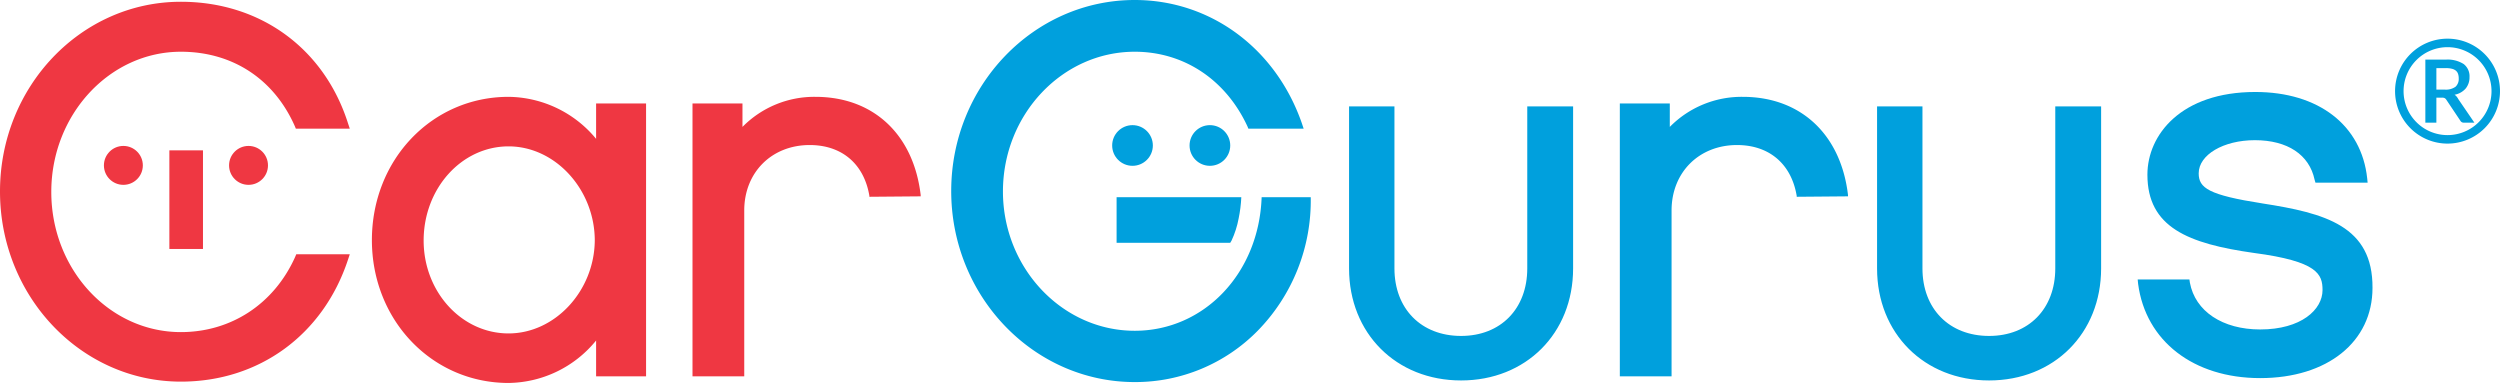
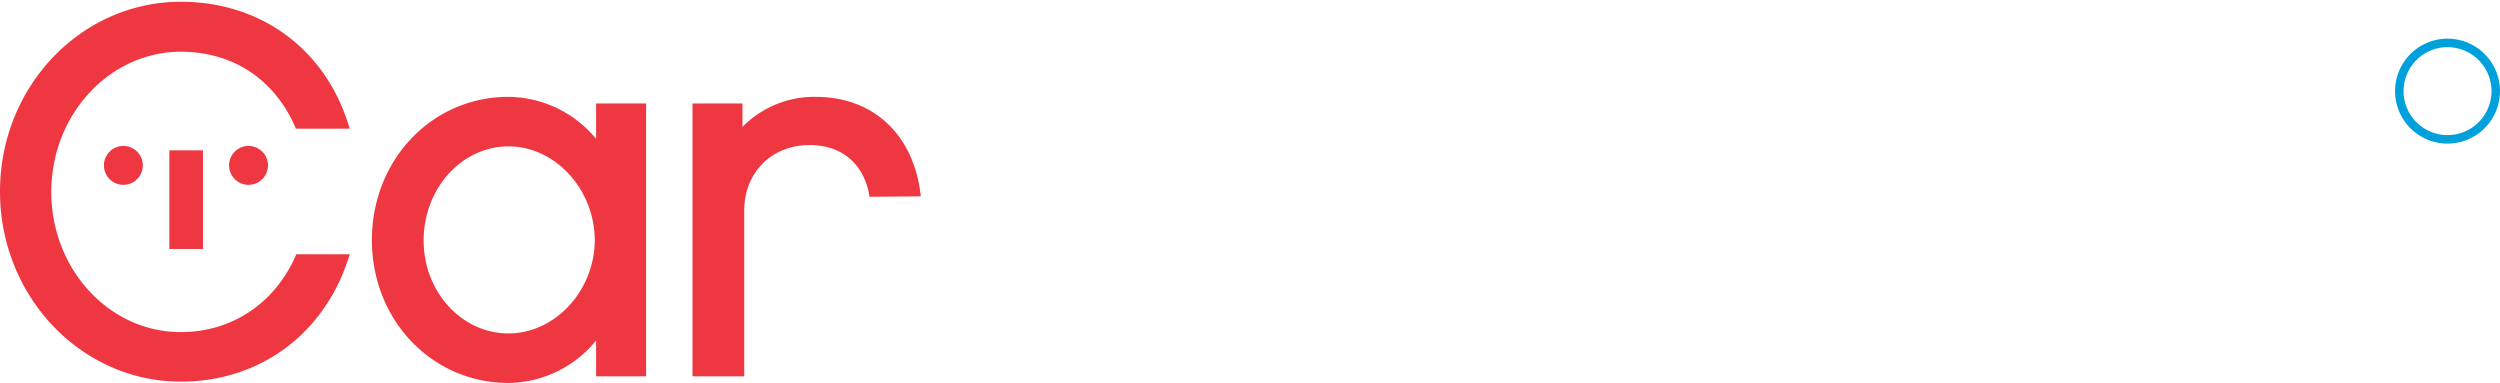
<svg xmlns="http://www.w3.org/2000/svg" xmlns:ns1="http://sodipodi.sourceforge.net/DTD/sodipodi-0.dtd" xmlns:ns2="http://www.inkscape.org/namespaces/inkscape" viewBox="0 0 290.092 44.437" class="cargurusLogo" version="1.1" id="svg24" ns1:docname="0001494259.svg" width="290.092" height="44.437">
  <defs id="defs28" />
  <ns1:namedview id="namedview26" pagecolor="#ffffff" bordercolor="#000000" borderopacity="0.25" ns2:showpageshadow="2" ns2:pageopacity="0.0" ns2:pagecheckerboard="0" ns2:deskcolor="#d1d1d1" showgrid="false" />
  <g class="car" fill="#ef3742" id="g10" transform="translate(-0.454,-0.782)">
    <path d="m 34.68,30.646 c -2.463,5.439 -7.44,8.672 -13.239,8.672 -8.313,0 -15.035,-7.286 -15.035,-16.266 0,-8.98 6.773,-16.267 15.035,-16.267 6.004,0 10.827,3.181 13.239,8.672 l 0.103,0.257 h 6.26 L 40.838,15.098 C 38.066,6.374 30.626,0.987 21.441,0.987 9.844,0.987 0.454,10.839 0.454,23 c 0,12.161 9.39,22.065 20.987,22.065 9.082,0 16.523,-5.439 19.396,-14.162 l 0.205,-0.616 h -6.209 z m 24.784,8.826 c -5.439,0 -9.852,-4.823 -9.852,-10.776 0,-6.055 4.413,-10.93 9.852,-10.93 5.439,0 10.006,5.029 10.006,10.93 -0.051,5.85 -4.618,10.776 -10.006,10.776 m 10.16,-22.578 a 13.35,13.35 0 0 0 -10.16,-4.875 c -8.877,0 -15.856,7.286 -15.856,16.626 0,9.288 6.979,16.574 15.856,16.574 a 13.297,13.297 0 0 0 10.16,-4.926 v 4.156 h 5.798 v -31.66 h -5.798 z m 25.451,-4.875 a 11.691,11.691 0 0 0 -8.467,3.489 v -2.72 H 80.81 v 31.66 h 6.004 V 25.206 c 0,-4.413 3.181,-7.594 7.594,-7.594 3.746,0 6.312,2.206 6.927,5.901 v 0.103 l 5.952,-0.051 v -0.154 c -0.82,-6.979 -5.438,-11.392 -12.212,-11.392" id="path2" />
    <path d="m 20.107,18.228 h 3.9 v 11.443 h -3.9 z" id="path4" />
    <circle cx="29.292" cy="19.973" r="2.258" id="circle6" />
    <circle cx="14.77" cy="19.973" r="2.258" id="circle8" />
  </g>
  <g class="guru" fill="#00a0dd" id="g22" transform="translate(-0.454,-0.782)">
-     <path d="m 231.262,44.928 c -7.532,0 -12.999,-5.467 -12.999,-12.999 V 13.131 h 5.267 v 18.797 c 0,4.686 3.108,7.835 7.732,7.835 4.594,0 7.68,-3.149 7.68,-7.835 V 13.131 h 5.319 v 18.797 c -0.001,7.534 -5.468,13 -12.999,13 z m -61.269,0 c -7.532,0 -12.999,-5.467 -12.999,-12.999 V 13.131 h 5.267 v 18.797 c 0,4.686 3.108,7.835 7.732,7.835 4.594,0 7.68,-3.149 7.68,-7.835 V 13.131 h 5.319 v 18.797 c 0,7.534 -5.467,13 -12.999,13 z m 92.98,-20.543 c -6.26,-0.975 -7.389,-1.796 -7.389,-3.489 0,-2.155 2.874,-3.848 6.517,-3.848 3.797,0 6.312,1.693 6.927,4.567 l 0.103,0.359 h 6.055 l -0.051,-0.513 c -0.667,-6.158 -5.644,-10.006 -12.982,-10.006 -8.621,0 -12.52,4.977 -12.52,9.596 0,6.106 4.721,8.005 12.367,9.082 7.389,0.975 7.954,2.463 7.954,4.31 0,2.258 -2.463,4.567 -7.235,4.567 -4.362,0 -7.543,-2.104 -8.159,-5.439 l -0.051,-0.359 h -6.004 l 0.051,0.513 c 0.872,6.619 6.414,10.93 14.162,10.93 7.8,0 13.034,-4.208 13.034,-10.468 0.049,-7.185 -5.492,-8.673 -12.779,-9.802 M 130.02,23.667 v 5.285 h 13.188 l 0.154,-0.257 c 0.38,-0.817 0.656,-1.679 0.821,-2.566 0.168,-0.812 0.271,-1.635 0.308,-2.463 H 130.02 Z" id="path12" />
-     <path d="m 146.851,23.667 c -0.308,8.826 -6.671,15.497 -14.727,15.497 -8.415,0 -15.291,-7.286 -15.291,-16.164 0,-8.929 6.876,-16.215 15.291,-16.215 5.696,0 10.571,3.233 13.085,8.672 l 0.103,0.257 h 6.414 l -0.205,-0.616 C 148.494,6.375 140.899,0.782 132.125,0.782 c -11.751,0 -21.295,9.955 -21.295,22.167 0,12.212 9.544,22.167 21.295,22.167 a 19.909,19.909 0 0 0 14.265,-5.952 21.58,21.58 0 0 0 6.158,-15.497 z m 55.828,-11.648 a 11.691,11.691 0 0 0 -8.467,3.489 v -2.72 h -5.798 v 31.66 h 6.004 V 25.206 c 0,-4.413 3.181,-7.594 7.594,-7.594 3.746,0 6.312,2.206 6.927,5.901 v 0.103 l 5.952,-0.051 v -0.154 c -0.82,-6.979 -5.438,-11.392 -12.212,-11.392 m 83.026,0.257 a 1.89,1.89 0 0 0 -0.192,-0.287 1.047,1.047 0 0 0 -0.242,-0.213 2.24,2.24 0 0 0 1.303,-0.737 c 0.294,-0.373 0.447,-0.837 0.434,-1.312 a 1.781,1.781 0 0 0 -0.676,-1.513 3.47,3.47 0 0 0 -2.095,-0.513 h -2.353 v 7.312 h 1.279 v -2.9 h 0.648 a 0.673,0.673 0 0 1 0.316,0.057 c 0.07,0.041 0.13,0.097 0.176,0.164 l 1.656,2.475 a 0.422,0.422 0 0 0 0.393,0.205 h 1.221 l -1.869,-2.736 v -0.002 z m -1.598,-1.099 h -0.943 V 8.685 h 1.074 c 0.242,-0.005 0.483,0.02 0.718,0.073 0.17,0.038 0.33,0.113 0.467,0.221 0.119,0.099 0.208,0.23 0.257,0.377 0.055,0.172 0.081,0.352 0.078,0.533 a 1.22,1.22 0 0 1 -0.369,0.955 1.904,1.904 0 0 1 -1.282,0.333 z" id="path14" />
-     <circle cx="131.867" cy="17.663" r="2.36" id="circle16" />
-     <circle cx="140.847" cy="17.663" r="2.36" id="circle18" />
    <path d="m 284.457,17.445 a 6.088,6.088 0 1 1 6.089,-6.089 6.094,6.094 0 0 1 -6.089,6.089 z m 0,-11.19 a 5.102,5.102 0 1 0 5.104,5.101 5.106,5.106 0 0 0 -5.104,-5.101 z" id="path20" />
  </g>
</svg>